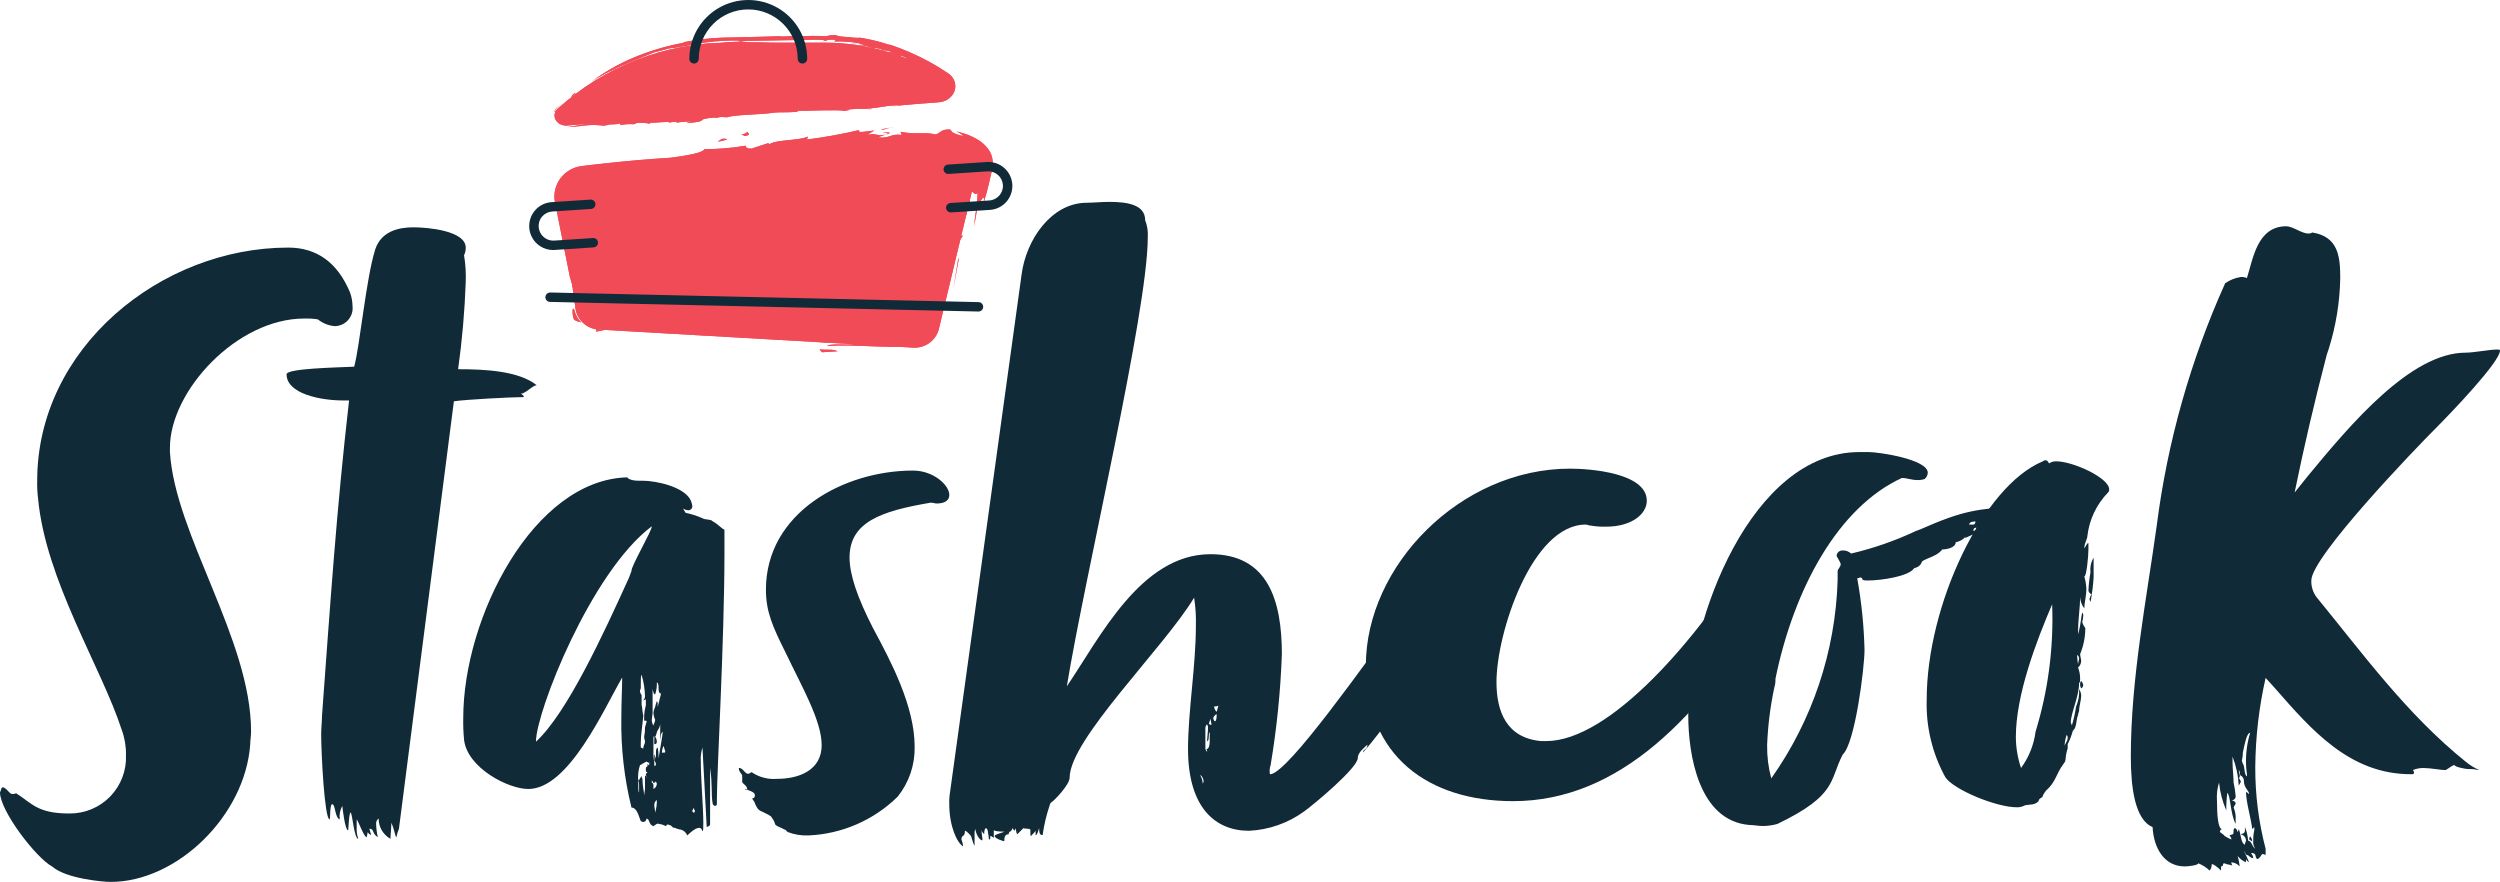
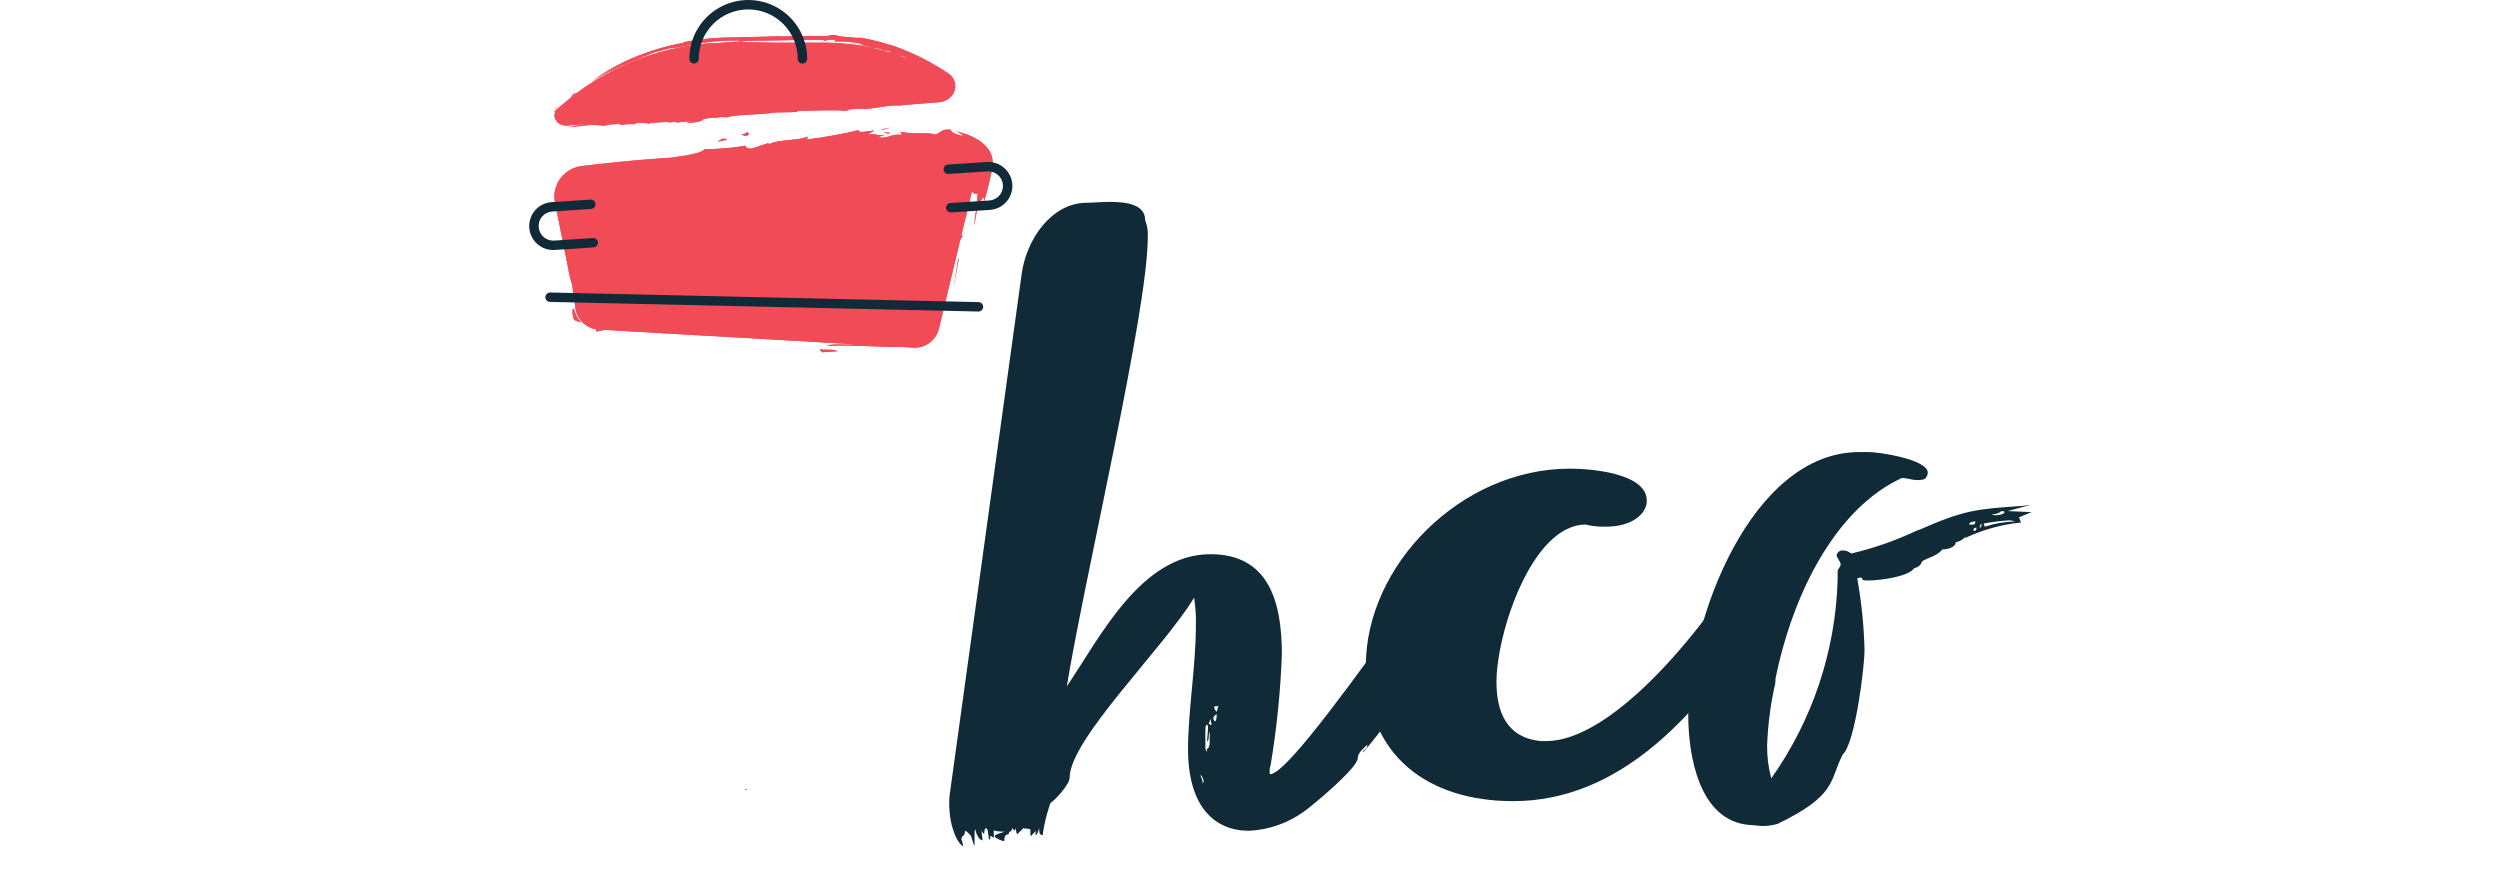
<svg xmlns="http://www.w3.org/2000/svg" width="1400" height="494" viewBox="0 0 1400 494" fill="none">
-   <path d="M140.602 409.676C140.602 358.115 97.985 299.467 95.159 253.115V250.75C95.159 219.058 132.531 178.378 170.427 178.378C172.958 178.299 175.495 178.457 178 178.85C180.705 181.029 184.003 182.348 187.467 182.636C190.352 182.603 193.079 181.352 194.981 179.184C195.921 178.113 196.625 176.856 197.044 175.494C197.463 174.132 197.589 172.697 197.413 171.284C197.362 168.7 196.881 166.143 195.99 163.718C188.89 146.686 177.055 138.648 161.432 138.648C89.967 138.648 20.83 194.932 20.83 269.197C20.75 272.514 20.91 275.833 21.308 279.127C25.563 324.982 56.811 373.726 68.173 408.726C69.84 413.267 70.642 418.079 70.54 422.915C70.894 431.509 67.701 439.874 61.702 446.045C55.703 452.216 47.429 455.655 38.82 455.55C20.83 455.55 17.991 449.877 8.995 444.198C8.421 444.532 7.765 444.697 7.101 444.676C5.212 444.676 4.734 442.311 1.895 440.89C0.479 440.89 0.951 441.833 0 443.726C0 454.135 20.325 480.62 29.353 485.349C36.926 491.972 57.283 493.865 62.017 493.865C98.943 493.865 137.291 456.972 140.13 416.77C140.13 414.405 140.602 412.041 140.602 409.676ZM160.481 209.599C160.481 220.473 179.416 224.259 192.201 224.259H195.479C188.378 286.222 185.061 336.832 180.327 400.688C180.327 403.996 179.855 407.783 179.855 411.091C179.855 421.971 181.75 458.865 184.589 458.865C185.061 458.865 184.589 450.349 186.011 450.349C187.906 450.349 187.428 457.915 190.273 458.865C189.91 456.256 190.407 453.6 191.689 451.299C191.689 451.299 193.112 465.009 195.007 465.009C195.007 465.487 195.479 454.135 196.423 455.078C197.367 456.022 198.318 469.745 200.685 469.745C199.945 467.783 199.623 465.688 199.741 463.594V458.865C200.685 459.808 204.002 469.267 205.418 468.796C205.418 467.852 205.89 466.909 205.89 465.959C206.369 466.909 207.785 467.852 207.785 467.381L206.841 464.066C209.68 464.066 208.257 466.909 211.575 468.796C210.997 466.313 210.678 463.778 210.624 461.23C210.594 460.673 210.709 460.118 210.959 459.62C211.208 459.121 211.583 458.696 212.047 458.387C212.024 460.701 212.629 462.979 213.795 464.978C214.962 466.978 216.648 468.625 218.675 469.745C218.675 467.381 219.147 464.066 219.147 460.758C221.042 465.009 221.514 469.274 221.993 468.796C222.314 467.178 222.786 465.592 223.409 464.066L254.178 224.731C259.863 223.787 286.37 222.366 293.471 222.366C293.311 221.933 293.059 221.54 292.733 221.213C292.407 220.887 292.015 220.634 291.583 220.473C294.421 220.473 298.211 215.743 300.578 215.743C290.632 207.705 271.697 206.756 256.545 206.756C258.798 190.602 260.221 174.344 260.807 158.045C261.011 152.98 260.694 147.907 259.863 142.906C260.536 141.591 260.861 140.125 260.807 138.648C260.807 129.189 239.505 127.296 231.46 127.296C222.937 127.296 213.47 129.661 210.152 139.591C204.946 156.152 201.629 193.045 198.351 205.341C188.87 205.806 160.481 206.284 160.481 209.599ZM259.889 414.405C261.784 430.009 284.508 441.833 295.87 441.833C318.595 441.833 338.487 396.43 348.42 379.399C348.42 385.078 347.941 393.116 347.941 402.103C347.671 418.991 349.582 435.843 353.626 452.242C356.937 452.242 357.887 457.915 358.831 459.808C359.231 460.136 359.736 460.306 360.254 460.28C361.198 460.28 361.67 459.808 362.142 458.387C364.037 458.865 363.093 461.701 365.932 462.644C367.355 461.701 367.827 461.23 368.299 461.23C369.078 461.433 369.868 461.59 370.666 461.701L373.033 462.644C373.065 462.134 373.472 461.734 373.983 461.701C374.455 461.701 374.927 462.173 375.399 462.173C375.872 462.173 376.822 463.594 377.294 463.594C377.294 463.116 379.661 464.538 381.084 464.538C381.941 464.734 382.736 465.139 383.397 465.718C384.058 466.296 384.566 467.03 384.873 467.852C385.346 467.381 389.129 463.594 391.495 463.594C392.446 463.594 392.918 464.066 393.39 465.487C393.862 465.487 393.862 463.594 393.862 460.758C393.862 452.714 392.446 436.16 392.446 426.229C392.276 423.668 392.596 421.098 393.39 418.657L395.757 463.116C395.757 463.116 397.652 462.645 397.652 461.701V430.009C399.075 439.468 398.124 444.676 399.075 449.877C399.095 450.247 399.25 450.595 399.512 450.858C399.773 451.12 400.121 451.277 400.491 451.299C401.002 451.259 401.402 450.86 401.441 450.349V448.456C401.441 431.424 405.697 359.059 405.697 309.398V296.624C404.28 296.153 402.386 293.788 399.075 291.895C397.652 290.48 395.285 291.423 392.918 290.008C390.016 288.779 387.004 287.827 383.923 287.165L382.507 284.8C383.368 285.329 384.339 285.654 385.346 285.75C385.661 285.768 385.977 285.719 386.272 285.606C386.567 285.493 386.834 285.319 387.057 285.095C387.509 284.643 387.745 284.021 387.712 283.385C387.558 282.24 387.238 281.124 386.762 280.071C382.972 272.505 367.355 269.197 359.776 269.197H357.409C354.098 269.197 351.731 268.247 351.259 267.303C298.709 268.718 259.417 345.82 259.417 402.103C259.329 406.21 259.487 410.318 259.889 414.405ZM388.657 452.242C388.657 453.185 388.657 453.657 389.129 453.657C389.129 453.657 389.129 455.078 388.657 455.078C388.184 455.078 387.745 454.64 387.712 454.135C387.68 453.631 388.184 453.185 388.657 452.242ZM363.565 428.594C363.093 428.594 362.621 427.644 362.621 427.644V429.066C361.67 429.537 361.67 430.009 361.67 430.959C361.67 431.909 361.67 432.374 362.621 432.374C362.142 432.852 361.67 433.324 361.67 433.795C361.856 434.63 362.178 435.429 362.621 436.16C361.67 434.739 362.142 434.739 361.198 434.267V441.833C361.198 442.783 360.726 444.198 360.726 445.619C360.726 443.254 359.776 440.418 359.776 436.16C359.522 435.724 359.361 435.24 359.304 434.739C358.831 434.739 358.359 436.632 357.409 437.103C357.887 437.582 357.887 439.468 357.887 439.946V443.726C357.409 443.726 357.409 440.418 357.409 437.103C357.133 434.228 357.455 431.332 358.359 428.588C359.418 427.88 360.524 427.247 361.67 426.694C361.67 426.223 362.621 426.694 363.093 427.166C363.218 427.166 363.342 427.12 363.428 427.028C363.513 426.937 363.565 426.819 363.565 426.694V428.594ZM361.67 391.701V395.009C361.028 397.321 360.707 399.706 360.726 402.103V403.525C360.726 403.525 362.142 403.525 362.142 403.996L361.198 407.311C361.258 409.058 361.099 410.805 360.726 412.512C360.726 413.927 361.198 414.405 361.198 415.349C361.198 416.77 360.254 417.242 360.254 419.135C359.304 419.135 359.776 418.657 358.831 418.657V416.292C358.831 411.562 359.776 406.361 360.254 400.688C359.776 399.267 359.776 396.902 359.304 394.537V389.336C358.831 388.386 358.359 387.914 358.359 386.965C358.438 386.473 358.602 385.995 358.831 385.55C358.831 380.348 358.831 377.984 359.304 377.984C360.516 381.973 361.159 386.113 361.198 390.279C361.08 390.99 360.751 391.65 360.254 392.172C360.726 392.172 361.198 391.701 361.67 391.701ZM366.876 455.078C366.876 453.657 366.404 452.242 366.404 450.82C366.387 450.267 366.509 449.718 366.757 449.223C367.005 448.728 367.373 448.302 367.827 447.984C367.885 450.384 367.564 452.778 366.876 455.078ZM365.932 441.833V439.946C365.998 439.429 365.827 438.905 365.46 438.525C364.988 438.525 364.988 438.053 364.988 437.103C365.46 437.103 365.932 438.525 365.932 438.525C366.404 438.525 366.876 438.053 367.355 437.582C367.355 438.053 367.827 438.525 367.827 438.997C367.788 439.594 367.593 440.171 367.26 440.669C366.928 441.167 366.47 441.568 365.932 441.833ZM372.561 421.022C372.561 421.5 372.089 421.5 370.666 421.5C370.696 420.183 371.021 418.889 371.616 417.713C372.089 419.607 372.561 420.55 372.561 421.022ZM368.771 424.808C368.849 422.746 368.69 420.682 368.299 418.657C367.355 419.135 367.355 420.078 367.355 421.5V424.808C366.876 423.864 366.876 422.915 366.404 422.443V426.229C366.876 426.229 367.355 427.173 367.355 428.594C366.404 428.594 366.404 429.066 366.404 429.537V427.173C365.978 424.674 365.82 422.138 365.932 419.607V412.512H366.404V416.77C366.797 416.823 367.191 416.691 367.473 416.416C367.755 416.141 367.886 415.742 367.827 415.349C367.804 414.329 367.473 413.34 366.876 412.512C367.827 411.562 367.355 410.147 368.771 408.254C369.296 407.392 369.621 406.422 369.722 405.418V414.405C370.194 412.512 369.722 411.091 371.138 409.676C371.138 411.562 369.243 421.5 368.771 424.808ZM365.46 386.021C365.932 387.443 365.932 388.864 366.876 388.864C367.619 386.737 367.942 384.485 367.827 382.235C368.771 382.235 368.771 384.606 368.771 384.606C368.771 386.493 368.771 388.386 370.194 388.386L368.299 395.959V394.065C368.364 393.548 368.187 393.024 367.827 392.644C367.412 393.719 367.094 394.828 366.876 395.959C366.346 396.988 366.025 398.113 365.932 399.267C366.023 400.574 366.342 401.856 366.876 403.053C366.876 404.468 365.932 405.418 365.932 406.361C365.409 405.498 365.086 404.529 364.988 403.525C364.988 402.103 365.46 400.217 365.46 399.267V386.021ZM364.988 294.738C365.46 296.624 353.154 317.442 353.626 319.807L352.203 323.587C338.002 354.807 317.644 399.267 300.132 415.349C300.132 398.795 330.901 320.279 364.988 294.738ZM415.636 438.053C416.58 439.468 418.475 439.946 418.475 442.311C419.898 442.783 422.737 443.726 422.737 445.148C422.737 445.619 422.737 447.041 421.314 447.041C421.314 447.984 422.737 448.927 422.737 449.877C423.681 451.77 424.153 453.657 426.998 454.607C428.887 455.55 432.204 456.972 432.204 457.915C433.127 459.009 433.776 460.307 434.099 461.701C435.515 463.116 436.938 463.116 439.305 464.538C440.249 464.538 440.249 465.487 441.199 465.959C444.819 467.354 448.687 467.996 452.562 467.852C471.414 467.085 489.303 459.327 502.738 446.091C509.058 438.178 512.408 428.306 512.205 418.185C512.205 395.487 498.955 370.411 489.009 351.971C480.02 334.467 475.752 321.694 475.752 312.234C475.752 292.373 493.27 286.222 521.201 281.492C522.623 281.492 523.567 281.964 524.518 281.964C529.252 281.964 531.619 280.071 531.619 277.234C531.619 271.561 522.623 263.517 511.294 263.517C472.473 263.517 428.919 287.165 428.919 330.21C428.919 342.505 432.709 351.021 439.81 365.21C448.805 384.128 460.134 403.525 460.134 417.242C460.134 431.431 447.349 436.16 435.043 436.16C430.014 436.566 424.999 435.23 420.842 432.374C420.322 432.876 419.661 433.208 418.947 433.324C417.052 433.324 416.108 430.009 413.741 430.009C413.741 432.374 415.157 432.852 415.636 434.267V438.053Z" fill="#112A38" />
-   <path d="M418.475 442.285C418.101 441.918 417.577 441.741 417.052 441.807C417.524 442.285 417.524 442.285 418.475 442.285Z" fill="#112A38" />
+   <path d="M418.475 442.285C418.101 441.918 417.577 441.741 417.052 441.807C417.524 442.285 417.524 442.285 418.475 442.285" fill="#112A38" />
  <path d="M322.391 173.622L313.999 113.67C313.582 111.764 313.57 109.791 313.963 107.88C314.357 105.968 315.147 104.161 316.284 102.574C317.42 100.986 318.877 99.655 320.56 98.665C322.243 97.676 324.116 97.05 326.056 96.828L518.65 78.408C528.006 77.347 549.669 82.862 547.892 92.105L525.967 183.382C525.325 186.712 523.492 189.694 520.809 191.771C518.127 193.848 514.779 194.879 511.392 194.669L335.156 184.548C332.13 184.359 329.247 183.19 326.944 181.219C324.641 179.248 323.043 176.581 322.391 173.622Z" fill="#F24B58" />
  <path d="M321.696 173.773C321.086 172.358 320.785 172.666 320.641 173.773C320.535 175.594 320.821 177.417 321.48 179.118C322.712 179.78 324.043 180.258 325.414 180.533C323.591 178.653 322.307 176.318 321.696 173.773ZM333.622 185.734C335.101 185.525 336.567 185.239 338.015 184.876L342.283 183.926L336.153 184.739C334.468 184.359 333.773 183.9 333.655 183.573C333.537 183.245 333.957 183.062 334.593 182.845C336.293 182.428 338.022 182.136 339.766 181.974L336.409 182.079L335.268 182.21C335.029 182.242 334.792 182.29 334.56 182.354C333.747 182.564 333.471 182.865 333.458 183.284C333.399 184.11 334.645 185.217 333.622 185.734ZM350.38 184.915C355.757 185.394 354.314 183.756 352.111 183.134C351.718 183.776 348.151 184.3 350.38 184.915ZM494.083 74.281C495.618 74.465 497.421 74.517 497.211 74.936C498.85 74.36 499.165 73.96 494.083 74.281Z" fill="#F24B58" />
  <path d="M497.211 74.969L496.155 75.336L497.158 75.126C497.25 75.061 497.185 75.021 497.211 74.969ZM522.591 139.958C522.022 145.018 521.133 150.038 519.929 154.985L517.306 157.691C516.467 163.888 518.25 160.724 518.172 165.336C516.749 168.843 515.697 172.49 515.031 176.216L514.454 179.085L514.087 181.123C514.041 181.542 514.087 181.594 513.982 181.699C513.658 181.599 513.363 181.421 513.123 181.182C512.9 180.985 512.697 180.939 512.468 180.769C512.901 181.061 513.242 181.47 513.451 181.948C513.608 182.236 513.608 182.583 513.464 182.878C513.32 183.173 513.038 183.376 512.71 183.422L512.605 182.911C512.513 183.022 512.402 183.114 512.277 183.186C512.2 183.232 512.119 183.271 512.035 183.304L510.992 183.356L506.731 183.514L497.906 183.632C491.907 183.632 485.698 183.494 479.417 183.324L441.927 182.669C443.553 182.859 443.114 183.239 443.724 183.658C418.331 182.904 389.063 181.326 368.751 184.726C382.481 185.014 405.513 189.37 419.682 186.776C424.769 188.44 432.853 186.913 434.879 188.977C454.752 190.942 463.072 188.001 482.223 189.042C484.95 189.547 483.534 190.411 484.295 191.361L469.058 191.407L478.269 192.717C474.211 193.372 464.501 192.167 463.275 193.824C476.663 192.514 497.781 195.357 509.498 193.582C504.082 192.835 497.257 192.96 490.825 192.436C488.032 191.663 483.672 190.962 484.013 190.045C492.738 189.357 501.5 189.261 510.238 189.756L511.779 189.815C512.127 189.835 512.481 189.835 512.828 189.815C514.939 189.671 516.932 188.78 518.454 187.306C519.484 186.305 520.244 185.058 520.663 183.684C520.787 183.308 520.879 182.922 520.938 182.531L521.279 180.913L521.935 177.467C522.427 173.452 523.656 169.561 525.561 165.991C525.148 169.096 526.433 166.967 526.262 169.548C527.069 162.846 523.187 168.185 525.81 158.804L528.636 160.711C526.249 156.217 531.986 149.28 531.678 142.12C533.507 139.984 533.153 144.609 531.999 149.797C533.966 144.046 532.274 143.109 533.441 138.432L535.028 143.482C533.717 137.921 537.651 134.652 539.198 132.025C538.628 131.541 535.985 133.709 537.638 127.486C538.621 124.865 538.949 126.411 539.486 125.861C538.916 125.37 538.267 122.841 539.185 118.688C540.254 118.144 539.841 121.747 540.699 122.226C541.086 119.52 541.899 116.887 543.106 114.437C543.696 108.757 541.742 114.496 541.591 110.899C544.253 102.587 544.869 110.782 547.492 108.109C547.23 114.771 545.656 123.051 545.525 126.621L547.728 114.247C548.593 115.229 551.498 106.419 550.954 113.094C551.924 110.113 552.796 106.943 553.576 103.681L554.92 97.87C555.617 95.365 555.946 92.772 555.897 90.173C555.71 87.639 554.774 85.218 553.209 83.216C551.682 81.236 549.796 79.56 547.649 78.277C545.563 77.005 543.348 75.958 541.04 75.152C539.834 74.713 539.073 74.497 538.175 74.261C537.277 74.026 536.457 73.829 535.625 73.639C537.382 74.504 539.664 75.604 539.047 76.083C537.103 75.746 535.225 75.097 533.487 74.163C532.747 73.626 532.707 73.069 532.084 72.545C526.839 72.263 527.128 74.268 523.981 75.303C522.82 75.041 521.647 74.844 520.466 74.72C519.404 74.615 518.257 74.628 517.523 74.622H513.34C510.297 74.648 507.262 74.373 504.279 73.803L504.934 75.585C499.073 74.654 498.535 77.498 492.274 77.013C491.894 76.653 494.201 75.958 496.044 75.356C490.668 76.476 490.864 74.294 485.632 75.506L489.632 73.069C485.409 73.541 479.273 74.766 481.266 72.814C471.592 75.093 461.805 76.862 451.946 78.113L452.391 76.469C447.802 78.847 434.846 78.054 430.945 80.747L430.178 80.17L420.901 83.21C416.58 83.432 417.787 80.904 417.511 81.605C409.93 82.888 402.253 83.53 394.564 83.524C393.253 85.797 383.418 87.304 375.55 88.326C363.513 89.053 351.233 90.147 338.959 91.47L329.78 92.512L327.485 92.787L326.338 92.924C325.945 92.977 325.617 92.996 325.079 93.108C323.133 93.41 321.254 94.048 319.526 94.994C316.11 96.835 313.409 99.776 311.862 103.333C311.118 105.073 310.656 106.919 310.491 108.803C310.374 110.66 310.539 112.525 310.983 114.332L310.944 114.103L319.034 154.632C320.741 160.941 322.788 167.153 325.165 173.242C324.555 165.119 323.388 164.504 322.28 156.584C322.516 151.907 323.263 147.269 324.509 142.749L323.086 145.598C320.516 137.738 323.263 139.925 320.562 133.807L323.48 133.67C321.69 131.639 322.116 125.855 322.535 123.437L320.254 121.636C320.236 118.594 320.633 115.564 321.434 112.629L321.329 112.052C321.57 111.76 321.872 111.523 322.214 111.358C321.617 111.502 321.021 111.666 320.431 111.849C320.673 111.243 320.817 110.601 320.857 109.95C321.029 109.003 321.413 108.108 321.978 107.329C322.352 106.7 322.994 106.268 323.722 106.17C324.22 106.17 324.45 106.655 324.614 107.539C324.614 106.976 324.515 105.77 325.82 105.489C326.076 106.058 326.312 106.628 326.528 107.205C326.64 107.107 326.764 107.021 326.902 106.949C326.823 106.871 327.597 106.746 328.154 106.655C329.253 106.464 330.357 106.309 331.465 106.189C332.94 105.888 334.468 105.967 335.897 106.432C334.315 106.739 332.897 107.607 331.904 108.875C351.672 107.31 335.445 102.508 352.885 100.667L352.806 101.873L357.107 100.189L361.913 101.244C367.814 96.599 386.486 99.278 396.813 96.108C400.93 95.381 406.647 97.254 414.515 96.239L413.807 94.457C420.363 95.708 444.176 94.614 450.523 98.276C456.358 96.311 449.867 97.949 449.867 96.495C461.341 93.475 462.455 96.265 468.691 96.757C475.778 95.158 463.118 96.593 466.835 94.844C477.981 95.178 475.542 91.739 489.271 91.647C490.727 92.544 485.836 92.702 484.505 93.514C490.727 91.994 497.068 91.012 503.459 90.579L514.867 89.57L520.152 89.079C521.378 89.014 522.604 89.027 523.823 89.125C525.364 89.453 527.056 89.878 528.767 90.435C529.626 90.711 530.476 91.013 531.317 91.339L532.563 91.85L533.166 92.119C533.26 92.156 533.349 92.207 533.428 92.269C533.812 92.531 534.145 92.859 534.412 93.239C534.681 93.579 534.746 94.044 534.582 94.451C534.477 94.654 534.359 94.837 534.254 95.001C534.13 95.263 534.156 94.857 533.664 96.619L531.409 104.192L526.82 118.662L527.39 119.153C524.606 127.351 522.297 135.701 520.473 144.164L522.591 139.958Z" fill="#F24B58" />
  <path d="M458.915 195.619L460.338 197.263L469.156 196.7C465.681 195.233 463.78 196.215 458.915 195.619ZM461.078 190.962L456.456 191.433L463.872 191.735L461.078 190.962ZM537.015 144.386L536.51 145.434L533.887 161.955L537.015 144.386ZM494.529 72.643C496.663 71.955 498.838 71.397 501.04 70.973L493.375 72.499L494.529 72.643ZM418.842 73.482C416.22 76.567 412.987 74.012 417.164 76.194C421.747 75.277 417.61 74.55 418.842 73.482ZM401.835 79.246C403.745 79.143 405.621 78.699 407.375 77.936C403.717 77.045 403.749 78.506 401.835 79.246ZM317.684 70.285L525.659 53.908C531.461 53.463 533.743 47.266 529.272 44.082C509.235 30.909 485.77 23.887 461.78 23.887H407.946C372.479 23.888 338.297 37.154 312.13 61.075C308.282 64.887 311.816 70.737 317.684 70.285Z" fill="#F24B58" />
  <path d="M317.664 70.069C318.792 69.892 318.608 69.794 317.821 69.741C316.766 69.695 315.736 69.447 314.773 69.021C314.019 69.008 313.278 68.85 312.589 68.549C314.019 69.695 315.841 70.239 317.664 70.069ZM311.475 62.614C311.899 61.677 312.51 60.837 313.271 60.145L315.415 57.786L312.203 61.062C311.258 61.9 310.944 62.457 310.773 62.529C310.603 62.601 310.675 62.3 310.917 61.776C311.24 61.137 311.67 60.559 312.189 60.066L313.553 58.684L311.704 60.413C311.311 60.806 310.983 61.271 310.747 61.776C310.4 62.477 310.504 62.706 310.629 62.693C310.885 62.621 311.658 61.979 311.475 62.614ZM320.28 54.033C323.493 51.557 322.319 51.878 320.883 52.814C320.791 53.175 318.851 54.976 320.28 54.033ZM507.511 53.371C508.652 53.371 509.989 53.371 509.812 53.489C511.078 53.253 511.333 53.122 507.511 53.371Z" fill="#F24B58" />
  <path d="M509.819 53.489L509.012 53.64L509.766 53.542L509.819 53.489Z" fill="#F24B58" />
  <path d="M481.895 21.404L470.133 20.356L467.681 19.629C462.836 19.629 465.524 20.061 462.023 20.284C457.748 19.904 448.766 20.284 446.74 20.225C445.337 19.95 448.49 19.852 449.172 19.681C443.691 19.884 444.078 20.448 437.272 20.454L437.154 20.291L410.352 20.985C400.788 20.962 391.247 21.915 381.877 23.828C382.356 23.71 382.854 23.723 383.326 23.867C373.459 25.629 363.814 28.485 354.583 32.383C346.296 35.835 338.48 40.323 331.321 45.733C333.452 44.253 336.133 42.812 338.979 41.207L348.204 36.739L366.063 29.409L372.488 27.739C374.045 27.185 375.682 26.889 377.334 26.861L395.115 23.782C400.95 23.003 406.831 22.636 412.719 22.682C414.79 22.787 413.781 23.081 414.377 23.337L402.93 23.736L409.912 23.854C406.177 23.854 402.449 24.17 398.767 24.797C404.674 24.195 410.607 23.946 416.541 24.057L433.411 23.573C429.313 23.435 424.192 23.573 419.34 23.573C417.574 23.579 415.813 23.375 414.095 22.963L453.735 22.308C456.745 22.154 459.763 22.248 462.757 22.59C460.39 22.649 462.173 22.904 460.246 23.035C465.314 22.858 460.751 21.941 468.114 22.315L467.124 23.238C471.89 23.062 476.656 23.402 481.344 24.26C483.141 24.961 479.686 24.562 475.693 24.129C480.197 24.857 480.682 24.404 484.288 25.02L480.741 25.276C483.815 25.303 486.842 26.038 489.586 27.424C489.887 27.293 488.045 26.193 492.759 27.378C494.726 28.034 493.657 27.955 494.07 28.204C495.841 28.145 497.604 28.453 499.25 29.108C499.722 29.553 497.093 28.859 496.811 29.075C498.791 29.593 500.718 30.28 502.574 31.132C506.665 32.357 502.449 30.66 505.013 31.263C511.045 33.883 505.269 32.396 507.288 33.831C502.935 32.364 498.509 31.125 494.031 30.123L498.535 31.348L502.994 32.743C502.371 32.816 508.671 35.495 503.984 34.054L517.437 40.12L524.046 43.631L527.141 45.458L527.895 45.904C527.993 45.956 528.183 46.127 528.334 46.225C528.609 46.447 528.852 46.716 529.049 47.011C528.983 46.814 528.878 46.638 528.754 46.474C528.629 46.31 528.518 46.133 528.373 45.989C528.262 45.864 528.105 45.681 528.131 45.655C528.039 45.557 528.019 45.491 528.131 45.484C529.586 46.434 529.665 47.273 529.685 47.6C529.704 47.928 529.521 48.052 529.403 48.321C529.462 48.976 529.442 49.638 529.337 50.286C529.311 50.889 529.081 51.465 528.681 51.924C527.567 52.533 526.308 52.841 525.036 52.815L521.902 52.946H515.169L515.588 53.476C511.255 53.365 510.697 54.262 506.042 54.295C506.982 53.964 507.96 53.755 508.953 53.673C504.869 54.177 505.137 53.489 501.151 54.027L504.279 53.149C501.092 53.417 496.411 53.981 498.037 53.319C492.523 54.4 482.741 54.911 475.817 55.828L476.243 55.304C472.696 56.175 463.026 56.313 459.964 57.269L459.42 57.112L452.319 58.33C449.074 58.527 450.116 57.675 449.874 57.931L432.611 59.202C427.851 60.348 422.992 61.036 418.101 61.259C389.411 63.106 358.681 66.145 332.075 68.995C328.089 69.335 322.647 70.489 317.69 71.196C323.807 70.882 324.358 70.541 330.357 70.03C334.881 69.847 336.599 70.39 340.513 70.502L338.494 70.109C344.552 69.185 342.716 70.069 347.489 69.132L347.358 70.037C349.895 69.545 352.491 69.394 355.068 69.585L356.596 68.844C359.133 68.679 361.681 68.828 364.182 69.29L363.768 68.752C365.237 68.995 378.514 67.534 374.036 68.851C375.523 68.462 377.045 68.223 378.579 68.137L378.992 68.674C381.788 68.219 384.619 68.017 387.45 68.071C386.363 68.17 385.303 68.468 384.323 68.949C399.193 67.875 387.319 66.859 400.484 65.772L400.36 66.152L403.671 65.497L407.205 65.68C411.853 64.062 425.694 64.337 433.588 63.06C436.708 62.713 440.878 63.126 446.812 62.582L446.379 62.045C451.218 62.241 469.084 61.2 473.66 62.149C478.132 61.357 473.175 62.071 473.241 61.612C477.891 60.878 482.615 60.719 487.304 61.141C492.693 60.44 483.147 61.252 486.026 60.603C494.352 60.374 492.7 59.379 502.974 58.946C504.016 59.182 500.351 59.372 499.309 59.667C502.889 59.097 508.049 58.632 513.648 58.199L522.237 57.544L524.387 57.381C525.148 57.309 525.698 57.315 526.78 57.138C528.83 56.829 530.733 55.893 532.229 54.459C533.146 53.581 533.874 52.52 534.366 51.347C534.915 50.008 535.099 48.546 534.898 47.112C534.698 45.679 534.12 44.324 533.225 43.185C532.797 42.625 532.304 42.117 531.756 41.672L531.356 41.338L531.311 41.299L531.173 41.207L531.101 41.161L530.957 41.063L530.373 40.676C527.104 38.48 523.737 36.432 520.283 34.538C513.254 30.732 505.911 27.536 498.332 24.988L498.011 25.099C491.644 22.957 485.076 21.469 478.407 20.657C479.585 20.829 480.75 21.078 481.895 21.404Z" fill="#F24B58" />
  <path d="M395.632 25.662L396.8 26.062L403.29 25.367C400.733 25.236 398.17 25.335 395.632 25.662ZM396.918 24.11L393.502 24.634C395.344 24.378 397.206 24.319 399.061 24.149L396.918 24.11ZM480.328 25.832L479.502 25.623L467.045 24.863C471.487 24.948 475.921 25.272 480.328 25.832ZM507.937 52.847C509.353 52.481 511.418 52.428 512.9 52.14L507.085 52.841L507.937 52.847ZM451.283 55.343C449.133 56.378 446.871 55.677 449.88 56.234C453.362 55.795 450.306 55.71 451.283 55.343ZM438.249 57.636C439.664 57.554 441.071 57.366 442.458 57.073C441.029 56.935 439.593 57.132 438.249 57.636Z" fill="#F24B58" />
  <path d="M322.391 173.622L313.999 113.67C313.582 111.764 313.57 109.791 313.963 107.88C314.357 105.968 315.147 104.161 316.284 102.574C317.42 100.986 318.877 99.655 320.56 98.665C322.243 97.676 324.116 97.05 326.056 96.828L518.65 78.408C528.006 77.347 549.669 82.862 547.892 92.105L525.967 183.382C525.325 186.712 523.492 189.694 520.809 191.771C518.127 193.848 514.78 194.879 511.392 194.669L335.156 184.548C332.13 184.359 329.247 183.19 326.944 181.219C324.641 179.248 323.043 176.581 322.391 173.622Z" fill="#F24B58" />
  <path d="M321.696 173.773C321.086 172.358 320.785 172.666 320.641 173.773C320.535 175.594 320.821 177.417 321.48 179.118C322.712 179.78 324.043 180.258 325.414 180.533C323.591 178.653 322.307 176.318 321.696 173.773ZM333.622 185.734C335.101 185.525 336.567 185.239 338.015 184.876L342.283 183.926L336.153 184.739C334.468 184.359 333.773 183.9 333.655 183.573C333.537 183.245 333.957 183.062 334.593 182.845C336.293 182.428 338.022 182.136 339.766 181.974L336.409 182.079L335.268 182.21C335.029 182.242 334.792 182.29 334.56 182.354C333.747 182.564 333.471 182.865 333.458 183.284C333.399 184.11 334.645 185.217 333.622 185.734ZM350.38 184.915C355.757 185.394 354.314 183.756 352.111 183.134C351.718 183.776 348.151 184.3 350.38 184.915ZM494.083 74.281C495.618 74.465 497.421 74.517 497.211 74.936C498.85 74.36 499.165 73.96 494.083 74.281Z" fill="#F24B58" />
  <path d="M497.211 74.969L496.155 75.336L497.158 75.126C497.25 75.061 497.185 75.021 497.211 74.969ZM522.591 139.958C522.022 145.018 521.133 150.038 519.929 154.985L517.306 157.691C516.467 163.888 518.25 160.724 518.172 165.336C516.749 168.843 515.697 172.49 515.031 176.216L514.454 179.085L514.087 181.123C514.041 181.542 514.087 181.594 513.982 181.699C513.658 181.599 513.363 181.421 513.123 181.182C512.9 180.985 512.697 180.939 512.468 180.769C512.901 181.061 513.242 181.47 513.451 181.948C513.608 182.236 513.608 182.583 513.464 182.878C513.32 183.173 513.038 183.376 512.71 183.422L512.605 182.911C512.513 183.022 512.402 183.114 512.277 183.186C512.2 183.232 512.119 183.271 512.035 183.304L510.992 183.356L506.731 183.514L497.906 183.632C491.907 183.632 485.698 183.494 479.417 183.324L441.927 182.669C443.553 182.859 443.114 183.239 443.724 183.658C418.331 182.904 389.063 181.326 368.751 184.726C382.481 185.014 405.513 189.37 419.682 186.776C424.769 188.44 432.853 186.913 434.879 188.977C454.752 190.942 463.072 188.001 482.223 189.042C484.95 189.547 483.534 190.411 484.295 191.361L469.058 191.407L478.269 192.717C474.211 193.372 464.501 192.167 463.275 193.824C476.663 192.514 497.781 195.357 509.498 193.582C504.082 192.835 497.257 192.96 490.825 192.436C488.032 191.663 483.672 190.962 484.013 190.045C492.738 189.357 501.5 189.261 510.238 189.756L511.779 189.815C512.127 189.835 512.481 189.835 512.828 189.815C514.939 189.671 516.932 188.78 518.454 187.306C519.484 186.305 520.244 185.058 520.663 183.684C520.787 183.308 520.879 182.922 520.938 182.531L521.279 180.913L521.935 177.467C522.427 173.452 523.656 169.561 525.561 165.991C525.148 169.096 526.433 166.967 526.262 169.548C527.069 162.846 523.187 168.185 525.81 158.804L528.636 160.711C526.249 156.217 531.986 149.28 531.678 142.12C533.507 139.984 533.153 144.609 531.999 149.797C533.966 144.046 532.274 143.109 533.441 138.432L535.028 143.482C533.717 137.921 537.651 134.652 539.198 132.025C538.628 131.541 535.985 133.709 537.638 127.486C538.621 124.865 538.949 126.411 539.486 125.861C538.916 125.37 538.267 122.841 539.185 118.688C540.254 118.144 539.841 121.747 540.699 122.226C541.086 119.52 541.899 116.887 543.106 114.437C543.696 108.757 541.742 114.496 541.591 110.899C544.253 102.587 544.869 110.782 547.492 108.109C547.23 114.771 545.656 123.051 545.525 126.621L547.728 114.247C548.593 115.229 551.498 106.419 550.954 113.094C551.924 110.113 552.796 106.943 553.576 103.681L554.92 97.87C555.617 95.365 555.946 92.772 555.897 90.173C555.71 87.639 554.774 85.218 553.209 83.216C551.682 81.236 549.796 79.56 547.649 78.277C545.563 77.005 543.348 75.958 541.04 75.152C539.834 74.713 539.073 74.497 538.175 74.261C537.277 74.026 536.457 73.829 535.625 73.639C537.382 74.504 539.664 75.604 539.047 76.083C537.103 75.746 535.225 75.097 533.487 74.163C532.747 73.626 532.707 73.069 532.084 72.545C526.839 72.263 527.128 74.268 523.981 75.303C522.82 75.041 521.647 74.844 520.466 74.72C519.404 74.615 518.257 74.628 517.523 74.622H513.34C510.297 74.648 507.262 74.373 504.279 73.803L504.934 75.585C499.073 74.654 498.535 77.498 492.274 77.013C491.894 76.653 494.201 75.958 496.044 75.356C490.668 76.476 490.864 74.294 485.632 75.506L489.632 73.069C485.409 73.541 479.273 74.766 481.266 72.814C471.592 75.093 461.805 76.862 451.946 78.113L452.391 76.469C447.802 78.847 434.846 78.054 430.945 80.747L430.178 80.17L420.901 83.21C416.58 83.432 417.787 80.904 417.511 81.605C409.93 82.888 402.253 83.53 394.564 83.524C393.253 85.797 383.418 87.304 375.55 88.326C363.513 89.053 351.233 90.147 338.959 91.47L329.78 92.512L327.485 92.787L326.338 92.924C325.945 92.977 325.617 92.996 325.079 93.108C323.133 93.41 321.254 94.048 319.526 94.994C316.11 96.835 313.409 99.776 311.862 103.333C311.118 105.073 310.656 106.919 310.491 108.803C310.374 110.66 310.539 112.525 310.983 114.332L310.944 114.103L319.034 154.632C320.741 160.941 322.788 167.153 325.165 173.242C324.555 165.119 323.388 164.504 322.28 156.584C322.516 151.907 323.263 147.269 324.509 142.749L323.086 145.598C320.516 137.738 323.263 139.925 320.562 133.807L323.48 133.67C321.69 131.639 322.116 125.855 322.535 123.437L320.254 121.636C320.236 118.594 320.633 115.564 321.434 112.629L321.329 112.052C321.57 111.76 321.872 111.523 322.214 111.358C321.617 111.502 321.021 111.666 320.431 111.849C320.673 111.243 320.817 110.601 320.857 109.95C321.029 109.003 321.413 108.108 321.978 107.329C322.352 106.7 322.994 106.268 323.722 106.17C324.22 106.17 324.45 106.655 324.614 107.539C324.614 106.976 324.515 105.77 325.82 105.489C326.076 106.058 326.312 106.628 326.528 107.205C326.64 107.107 326.764 107.021 326.902 106.949C326.823 106.871 327.597 106.746 328.154 106.655C329.253 106.464 330.357 106.309 331.465 106.189C332.94 105.888 334.468 105.967 335.897 106.432C334.315 106.739 332.897 107.607 331.904 108.875C351.672 107.31 335.445 102.508 352.885 100.667L352.806 101.873L357.107 100.189L361.913 101.244C367.814 96.599 386.486 99.278 396.813 96.108C400.93 95.381 406.647 97.254 414.515 96.239L413.807 94.457C420.363 95.708 444.176 94.614 450.523 98.276C456.358 96.311 449.867 97.949 449.867 96.495C461.341 93.475 462.455 96.265 468.691 96.757C475.778 95.158 463.118 96.593 466.835 94.844C477.981 95.178 475.542 91.739 489.271 91.647C490.727 92.544 485.836 92.702 484.505 93.514C490.727 91.994 497.068 91.012 503.459 90.579L514.867 89.57L520.152 89.079C521.378 89.014 522.604 89.027 523.823 89.125C525.364 89.453 527.056 89.878 528.767 90.435C529.626 90.711 530.476 91.013 531.317 91.339L532.563 91.85L533.166 92.119C533.26 92.156 533.349 92.207 533.428 92.269C533.812 92.531 534.145 92.859 534.412 93.239C534.681 93.579 534.746 94.044 534.582 94.451C534.477 94.654 534.359 94.837 534.254 95.001C534.13 95.263 534.156 94.857 533.664 96.619L531.409 104.192L526.82 118.662L527.39 119.153C524.606 127.351 522.297 135.701 520.473 144.164L522.591 139.958Z" fill="#F24B58" />
  <path d="M458.915 195.619L460.338 197.263L469.156 196.7C465.681 195.233 463.78 196.215 458.915 195.619ZM461.078 190.962L456.456 191.433L463.872 191.735L461.078 190.962ZM537.015 144.386L536.51 145.434L533.887 161.955L537.015 144.386ZM494.529 72.643C496.663 71.955 498.838 71.397 501.04 70.973L493.375 72.499L494.529 72.643ZM418.842 73.482C416.22 76.567 412.987 74.012 417.164 76.194C421.747 75.277 417.61 74.55 418.842 73.482ZM401.835 79.246C403.745 79.143 405.621 78.699 407.375 77.936C403.717 77.045 403.749 78.506 401.835 79.246ZM317.684 70.285L525.659 53.908C531.461 53.463 533.743 47.266 529.272 44.082C509.235 30.909 485.77 23.887 461.78 23.887H407.946C372.479 23.888 338.297 37.154 312.13 61.075C308.282 64.887 311.816 70.737 317.684 70.285Z" fill="#F24B58" />
  <path d="M317.664 70.069C318.792 69.892 318.608 69.794 317.821 69.741C316.766 69.695 315.736 69.447 314.773 69.021C314.019 69.008 313.278 68.85 312.589 68.549C314.019 69.695 315.841 70.239 317.664 70.069ZM311.475 62.614C311.899 61.677 312.51 60.837 313.271 60.145L315.415 57.786L312.203 61.062C311.258 61.9 310.944 62.457 310.773 62.529C310.603 62.601 310.675 62.3 310.917 61.776C311.24 61.137 311.67 60.559 312.189 60.066L313.553 58.684L311.704 60.413C311.311 60.806 310.983 61.271 310.747 61.776C310.4 62.477 310.504 62.706 310.629 62.693C310.885 62.621 311.658 61.979 311.475 62.614ZM320.28 54.033C323.493 51.557 322.319 51.878 320.883 52.814C320.791 53.175 318.851 54.976 320.28 54.033ZM507.511 53.371C508.652 53.371 509.989 53.371 509.812 53.489C511.078 53.253 511.333 53.122 507.511 53.371Z" fill="#F24B58" />
-   <path d="M509.819 53.489L509.012 53.64L509.766 53.542L509.819 53.489Z" fill="#F24B58" />
  <path d="M481.895 21.404L470.133 20.356L467.681 19.629C462.836 19.629 465.524 20.061 462.023 20.284C457.748 19.904 448.766 20.284 446.74 20.225C445.337 19.95 448.49 19.852 449.172 19.681C443.691 19.884 444.078 20.448 437.272 20.454L437.154 20.291L410.352 20.985C400.788 20.962 391.247 21.915 381.877 23.828C382.356 23.71 382.854 23.723 383.326 23.867C373.459 25.629 363.814 28.485 354.583 32.383C346.296 35.835 338.48 40.323 331.321 45.733C333.452 44.253 336.133 42.812 338.979 41.207L348.204 36.739L366.063 29.409L372.488 27.739C374.045 27.185 375.682 26.889 377.334 26.861L395.115 23.782C400.95 23.003 406.831 22.636 412.719 22.682C414.79 22.787 413.781 23.081 414.377 23.337L402.93 23.736L409.912 23.854C406.177 23.854 402.449 24.17 398.767 24.797C404.674 24.195 410.607 23.946 416.541 24.057L433.411 23.573C429.313 23.435 424.192 23.573 419.34 23.573C417.574 23.579 415.813 23.375 414.095 22.963L453.735 22.308C456.745 22.154 459.763 22.248 462.757 22.59C460.39 22.649 462.173 22.904 460.246 23.035C465.314 22.858 460.751 21.941 468.114 22.315L467.124 23.238C471.89 23.062 476.656 23.402 481.344 24.26C483.141 24.961 479.686 24.562 475.693 24.129C480.197 24.857 480.682 24.404 484.288 25.02L480.741 25.276C483.815 25.303 486.842 26.038 489.586 27.424C489.887 27.293 488.045 26.193 492.759 27.378C494.726 28.034 493.657 27.955 494.07 28.204C495.841 28.145 497.604 28.453 499.25 29.108C499.722 29.553 497.093 28.859 496.811 29.075C498.791 29.593 500.718 30.28 502.574 31.132C506.665 32.357 502.449 30.66 505.013 31.263C511.045 33.883 505.269 32.396 507.288 33.831C502.935 32.364 498.509 31.125 494.031 30.123L498.535 31.348L502.994 32.743C502.371 32.816 508.671 35.495 503.984 34.054L517.437 40.12L524.046 43.631L527.141 45.458L527.895 45.904C527.993 45.956 528.183 46.127 528.334 46.225C528.609 46.447 528.852 46.716 529.049 47.011C528.983 46.814 528.878 46.638 528.754 46.474C528.629 46.31 528.518 46.133 528.373 45.989C528.262 45.864 528.105 45.681 528.131 45.655C528.039 45.557 528.019 45.491 528.131 45.484C529.586 46.434 529.665 47.273 529.685 47.6C529.704 47.928 529.521 48.052 529.403 48.321C529.462 48.976 529.442 49.638 529.337 50.286C529.311 50.889 529.081 51.465 528.681 51.924C527.567 52.533 526.308 52.841 525.036 52.815L521.902 52.946H515.169L515.588 53.476C511.255 53.365 510.697 54.262 506.042 54.295C506.982 53.964 507.96 53.755 508.953 53.673C504.869 54.177 505.137 53.489 501.151 54.027L504.279 53.149C501.092 53.417 496.411 53.981 498.037 53.319C492.523 54.4 482.741 54.911 475.817 55.828L476.243 55.304C472.696 56.175 463.026 56.313 459.964 57.269L459.42 57.112L452.319 58.33C449.074 58.527 450.116 57.675 449.874 57.931L432.611 59.202C427.851 60.348 422.992 61.036 418.101 61.259C389.411 63.106 358.681 66.145 332.075 68.995C328.089 69.335 322.647 70.489 317.69 71.196C323.807 70.882 324.358 70.541 330.357 70.03C334.881 69.847 336.599 70.39 340.513 70.502L338.494 70.109C344.552 69.185 342.716 70.069 347.489 69.132L347.358 70.037C349.895 69.545 352.491 69.394 355.068 69.585L356.596 68.844C359.133 68.679 361.681 68.828 364.182 69.29L363.768 68.752C365.237 68.995 378.514 67.534 374.036 68.851C375.523 68.462 377.045 68.223 378.579 68.137L378.992 68.674C381.788 68.219 384.619 68.017 387.45 68.071C386.363 68.17 385.303 68.468 384.323 68.949C399.193 67.875 387.319 66.859 400.484 65.772L400.36 66.152L403.671 65.497L407.205 65.68C411.853 64.062 425.694 64.337 433.588 63.06C436.708 62.713 440.878 63.126 446.812 62.582L446.379 62.045C451.218 62.241 469.084 61.2 473.66 62.149C478.132 61.357 473.175 62.071 473.241 61.612C477.891 60.878 482.615 60.719 487.304 61.141C492.693 60.44 483.147 61.252 486.026 60.603C494.352 60.374 492.7 59.379 502.974 58.946C504.016 59.182 500.351 59.372 499.309 59.667C502.889 59.097 508.049 58.632 513.648 58.199L522.237 57.544L524.387 57.381C525.148 57.309 525.698 57.315 526.78 57.138C528.83 56.829 530.733 55.893 532.229 54.459C533.146 53.581 533.874 52.52 534.366 51.347C534.915 50.008 535.099 48.546 534.898 47.112C534.698 45.679 534.12 44.324 533.225 43.185C532.797 42.625 532.304 42.117 531.756 41.672L531.356 41.338L531.311 41.299L531.173 41.207L531.101 41.161L530.957 41.063L530.373 40.676C527.104 38.48 523.737 36.432 520.283 34.538C513.254 30.732 505.911 27.536 498.332 24.988L498.011 25.099C491.644 22.957 485.076 21.469 478.407 20.657C479.585 20.829 480.75 21.078 481.895 21.404Z" fill="#F24B58" />
  <path d="M395.632 25.662L396.8 26.062L403.29 25.367C400.733 25.236 398.17 25.335 395.632 25.662ZM396.918 24.11L393.502 24.634C395.344 24.378 397.206 24.319 399.061 24.149L396.918 24.11ZM480.328 25.832L479.502 25.623L467.045 24.863C471.487 24.948 475.921 25.272 480.328 25.832ZM507.937 52.847C509.353 52.481 511.418 52.428 512.9 52.14L507.085 52.841L507.937 52.847ZM451.283 55.343C449.133 56.378 446.871 55.677 449.88 56.234C453.362 55.795 450.306 55.71 451.283 55.343ZM438.249 57.636C439.664 57.554 441.071 57.366 442.458 57.073C441.029 56.935 439.593 57.132 438.249 57.636Z" fill="#F24B58" />
  <path d="M449.336 35.586C448.64 35.586 447.973 35.31 447.481 34.819C446.99 34.328 446.713 33.661 446.713 32.966C446.708 25.624 443.787 18.584 438.59 13.392C433.394 8.201 426.348 5.282 418.999 5.276C411.651 5.282 404.605 8.201 399.409 13.392C394.212 18.584 391.291 25.624 391.286 32.966C391.286 33.661 391.009 34.328 390.517 34.819C390.026 35.31 389.359 35.586 388.663 35.586C387.967 35.586 387.3 35.31 386.809 34.819C386.317 34.328 386.04 33.661 386.04 32.966C386.039 27.179 387.563 21.494 390.459 16.483C393.354 11.472 397.52 7.31 402.536 4.418C407.551 1.524 413.241 0 419.032 0C424.824 0 430.513 1.524 435.528 4.418C440.545 7.31 444.71 11.472 447.606 16.483C450.502 21.494 452.026 27.179 452.024 32.966C452.024 33.316 451.954 33.662 451.818 33.984C451.682 34.306 451.483 34.598 451.233 34.842C450.982 35.087 450.685 35.278 450.36 35.406C450.034 35.534 449.686 35.595 449.336 35.586ZM532.491 118.924C531.795 118.947 531.119 118.692 530.611 118.217C530.103 117.741 529.805 117.084 529.783 116.389C529.76 115.694 530.015 115.019 530.491 114.511C530.967 114.004 531.625 113.706 532.32 113.683L554.015 112.262C558.52 111.967 561.929 108.076 561.627 103.576C561.326 99.076 557.438 95.669 552.94 95.97L531.251 97.398C530.902 97.43 530.55 97.392 530.216 97.286C529.882 97.18 529.572 97.008 529.305 96.78C529.039 96.552 528.82 96.274 528.663 95.961C528.506 95.647 528.413 95.306 528.389 94.956C528.366 94.606 528.413 94.256 528.528 93.924C528.642 93.593 528.822 93.288 529.056 93.028C529.291 92.767 529.575 92.556 529.892 92.406C530.21 92.257 530.554 92.172 530.904 92.158L552.599 90.73C556.158 90.496 559.663 91.684 562.345 94.033C565.027 96.382 566.665 99.699 566.899 103.255C567.132 106.81 565.943 110.313 563.592 112.992C561.241 115.672 557.921 117.308 554.363 117.542L532.668 118.963L532.491 118.924ZM309.77 140.024C307.189 140.022 304.663 139.277 302.494 137.878C300.325 136.48 298.605 134.487 297.539 132.138C296.474 129.79 296.108 127.184 296.485 124.632C296.862 122.081 297.967 119.692 299.667 117.751C302.007 115.066 305.331 113.428 308.891 113.205L330.587 111.777C330.936 111.745 331.288 111.784 331.622 111.89C331.956 111.996 332.266 112.168 332.533 112.396C332.799 112.623 333.018 112.902 333.175 113.215C333.332 113.528 333.425 113.87 333.449 114.22C333.472 114.569 333.425 114.92 333.31 115.251C333.196 115.582 333.016 115.887 332.782 116.148C332.547 116.409 332.263 116.62 331.946 116.77C331.628 116.919 331.284 117.003 330.934 117.018L309.239 118.446C308.168 118.514 307.122 118.794 306.159 119.268C305.197 119.743 304.339 120.403 303.633 121.21C302.582 122.428 301.914 123.929 301.711 125.524C301.508 127.119 301.78 128.739 302.492 130.181C303.205 131.623 304.327 132.823 305.718 133.633C307.109 134.442 308.707 134.824 310.314 134.731L332.003 133.303C332.352 133.271 332.704 133.309 333.038 133.415C333.373 133.522 333.682 133.694 333.949 133.921C334.216 134.149 334.434 134.427 334.591 134.741C334.749 135.054 334.842 135.395 334.865 135.745C334.888 136.095 334.841 136.445 334.726 136.777C334.612 137.108 334.432 137.413 334.198 137.674C333.963 137.934 333.679 138.146 333.362 138.295C333.045 138.444 332.701 138.529 332.35 138.543L310.662 139.971C310.36 140.011 310.065 140.024 309.77 140.024ZM547.918 174.454H547.859L307.987 169.069C307.639 169.064 307.297 168.989 306.979 168.849C306.661 168.71 306.373 168.509 306.134 168.258C305.894 168.007 305.707 167.711 305.582 167.387C305.458 167.063 305.399 166.717 305.41 166.371C305.439 165.677 305.736 165.021 306.238 164.541C306.74 164.061 307.409 163.794 308.105 163.796L547.977 169.181C549.432 169.194 550.599 170.393 550.586 171.847C550.573 173.301 549.373 174.467 547.918 174.454ZM809.57 340.094C810.062 340.094 810.547 340.094 811.537 339.118C811.112 340.763 810.272 342.272 809.098 343.501L804.712 350.805C805.682 350.805 807.636 348.374 807.636 348.84C807.483 349.734 807.143 350.586 806.64 351.341C806.136 352.096 805.479 352.736 804.712 353.222C806.096 352.829 807.302 351.971 808.121 350.785C804.22 357.604 792.524 367.817 792.524 373.68C791.409 375.444 790.1 377.079 788.623 378.553C792.524 378.553 795.448 369.297 795.448 369.297C796.91 367.332 801.788 359.556 804.22 360.041C804.135 360.55 803.972 361.043 803.735 361.502C804.22 361.502 806.174 359.537 807.151 358.58C804.5 362.677 801.567 366.584 798.372 370.273C797.395 370.273 789.108 384.888 784.236 384.888C784.236 385.373 783.26 386.349 783.745 386.349C784.086 386.755 784.263 387.279 784.236 387.81C786.385 385.566 788.665 383.451 791.062 381.475C792.032 381.475 791.547 379.51 792.032 379.51C794.471 378.049 794.963 374.151 796.91 374.151C793.199 380.807 788.957 387.161 784.236 393.148C783.745 393.148 782.27 396.555 781.798 395.585C780.335 396.555 780.335 397.55 780.335 398.992C775.176 406.844 769.48 414.332 763.289 421.401C763.289 419.436 765.728 419.941 765.728 417.012C764.266 418.48 760.365 421.401 760.365 424.323C760.85 429.681 735.011 451.115 730.14 454.522C721.164 461 710.49 464.728 699.423 465.238C680.409 465.238 665.297 452.085 665.297 419.449C665.297 398.487 669.683 372.691 669.683 350.765C669.86 345.39 669.533 340.011 668.706 334.697C651.66 362.943 598.992 414.091 598.992 435.525C598.992 439.422 590.213 448.678 588.266 449.654C588.266 450.139 587.774 450.624 587.774 451.115C585.945 456.5 584.64 462.042 583.873 467.675C582.411 467.675 581.906 466.699 581.906 463.745C581.421 465.206 580.929 467.675 579.939 467.675V465.238C579.448 466.215 577.5 467.675 577.5 468.16C577.009 468.16 577.009 467.675 577.009 466.699V464.734C577.009 463.758 573.599 464.243 573.114 463.758L569.698 467.171C569.213 466.68 569.213 466.195 568.721 463.758L568.236 465.219L566.774 463.758C566.774 464.734 566.289 465.723 565.312 465.723C565.07 466.183 564.904 466.678 564.82 467.191C562.853 467.191 562.388 468.651 562.388 471.082C561.896 471.082 557.025 469.621 557.025 468.16C557.025 467.191 561.896 466.195 562.388 465.723C562.388 465.723 556.533 465.723 556.533 464.754V469.136C556.048 469.136 555.563 468.16 554.566 468.16C554.566 469.621 554.566 470.125 554.081 470.125C553.596 470.125 553.589 468.16 553.589 467.688C553.104 467.204 553.589 464.275 552.127 463.758C551.15 464.243 551.15 466.195 551.15 467.171C550.665 466.68 549.688 465.704 549.688 464.734C549.688 467.656 550.18 468.632 550.18 470.577C548.213 470.577 546.246 466.195 546.246 464.243C545.901 464.839 545.73 465.52 545.754 466.208V473.512C545.269 473.512 544.292 469.614 543.787 468.154C543.787 468.154 541.348 465.232 540.371 465.232C540.371 469.13 538.405 467.197 538.405 470.106C538.915 471.352 539.244 472.664 539.381 474.003C535.966 472.038 531.579 462.795 531.579 450.133C531.516 447.849 531.679 445.565 532.064 443.313L572.058 153.97C574.497 134.488 588.633 113.539 608.624 113.539C612.033 113.539 616.911 113.055 621.297 113.055C631.046 113.055 641.287 114.515 641.287 123.28C642.493 126.381 642.992 129.71 642.749 133.028C642.749 174.428 607.647 322.021 597.412 384.37C615.934 357.093 638.848 310.348 677.852 310.348C710.031 310.348 717.846 336.164 717.846 366.363C717.092 387.259 714.975 408.09 711.506 428.712C711.107 429.806 710.943 430.965 711.021 432.125C711.021 433.094 711.021 433.586 711.506 433.586C721.748 432.125 762.207 374.63 791.494 334.703C791.98 334.212 792.471 332.738 793.461 332.738C793.953 332.738 793.953 333.229 794.93 333.229C794.905 332.697 795.078 332.175 795.415 331.762C795.9 331.762 796.392 332.738 796.877 332.738C798.339 331.762 800.778 328.808 800.778 329.816C801.316 329.882 801.854 329.705 802.24 329.332C802.726 329.816 803.217 330.301 803.702 330.301C805.794 329.882 807.78 329.057 809.551 327.871C810.094 327.259 810.583 326.601 811.013 325.906V328.827C812.475 328.827 812.98 331.749 814.914 331.749C813.963 335.234 811.032 335.234 809.57 340.094ZM674.037 437.516C674.037 436.54 673.06 434.103 672.07 434.103C672.995 435.563 673.5 437.249 673.532 438.977C673.551 438.499 674.043 438.014 674.043 437.529L674.037 437.516ZM677.453 413.161V410.232C676.476 409.748 677.452 415.106 675.99 415.106C675.99 413.141 676.476 409.748 676.476 407.802C676.476 406.826 676.476 406.341 675.99 405.837C675.99 405.352 675.014 406.328 675.014 407.802V419.004C675.02 419.777 675.381 420.497 675.99 420.969C676.056 420.432 675.872 419.895 675.499 419.508C677.452 419.502 677.453 416.082 677.453 413.174V413.161ZM677.938 402.444C677.537 403.391 677.21 404.368 676.961 405.365C676.961 405.365 678.423 406.341 678.423 405.85C678.423 404.887 677.938 403.918 677.938 402.457V402.444ZM679.4 401.952C679.4 402.444 679.892 403.918 680.377 403.918C680.862 403.918 681.354 402.942 681.354 400.02C680.377 400.02 679.4 401.966 679.4 401.966V401.952ZM682.324 395.133C681.839 395.624 679.891 395.624 679.891 395.624C679.891 396.594 680.862 398.546 681.354 398.546L682.324 395.133ZM785.685 375.16C783.719 375.16 782.761 378.573 781.293 379.549C780.322 380.519 778.368 382.471 777.883 382.471C776.421 382.471 775.444 387.338 775.444 389.29C776.906 388.799 777.411 387.325 777.411 385.392C779.89 384.822 782.014 383.231 783.26 381.01C783.732 380.054 786.158 375.173 785.685 375.173V375.16ZM801.775 354.702C799.336 355.678 796.897 358.115 796.897 360.061C796.897 360.552 797.382 361.037 797.874 361.522C799.455 359.425 800.765 357.139 801.775 354.716V354.702Z" fill="#112A38" />
  <path d="M993.038 330.307C993.096 332.56 992.492 334.781 991.301 336.694C952.402 401.657 906.533 448.645 847.316 448.645C800.293 448.645 764.876 423.7 764.876 372.657C764.876 316.977 817.707 262.442 879.245 262.442C890.28 262.442 922.209 264.761 922.209 280.424C922.209 287.964 913.503 294.927 899.57 294.927C896.654 295.023 893.735 294.828 890.857 294.344C889.696 294.344 889.119 293.768 887.952 293.768C857.793 293.768 838.025 354.689 838.025 381.933C838.025 398.755 843.834 413.259 862.992 415.001H865.897C901.301 415.001 950.658 358.154 980.85 308.271C981.309 307.825 981.951 307.609 982.587 307.688C985.492 307.688 987.236 312.326 987.236 313.485C987.813 314.651 990.717 315.811 990.717 318.13C990.717 320.449 991.878 323.927 993.622 323.927C993.228 326.03 993.032 328.165 993.038 330.307Z" fill="#112A38" />
  <path d="M1130.63 289.706L1131.79 292.608C1120.92 293.685 1110.31 296.628 1100.44 301.308C1100.5 300.869 1100.71 300.456 1101.02 300.148C1099.61 302.015 1097.53 303.26 1095.21 303.627C1095.21 306.529 1090.57 307.688 1087.67 307.688C1084.18 312.326 1076.06 312.929 1076.06 315.228C1075.66 316.001 1075.08 316.668 1074.38 317.172C1073.67 317.677 1072.85 318.006 1071.99 318.13C1069.09 322.768 1053.42 325.087 1045.87 325.087C1041.22 325.087 1044.13 323.927 1041.8 323.351L1040.06 323.927C1042.45 337.144 1043.81 350.525 1044.13 363.952C1044.13 373.817 1038.88 416.161 1031.93 422.541C1024.38 437.044 1029.03 445.167 995.359 461.406C992.714 462.16 989.979 462.55 987.229 462.566C984.908 462.566 981.984 461.989 979.676 461.989C951.234 459.664 945.425 422.541 945.425 400.498C945.425 347.13 980.83 253.16 1041.22 253.16H1046.47C1052.27 253.16 1079.56 257.222 1079.56 264.761C1079.52 265.429 1079.34 266.081 1079.04 266.679C1078.74 267.277 1078.33 267.81 1077.82 268.246C1076.51 268.683 1075.13 268.878 1073.75 268.823C1070.27 268.823 1067.94 267.663 1065.05 267.663C1029.64 283.902 1004.66 329.148 994.238 380.197C994.33 381.763 994.133 383.342 993.654 384.835C991.371 395.527 990.011 406.396 989.589 417.32C989.504 423.585 990.285 429.833 991.91 435.885C1014.91 403.395 1027.83 364.862 1029.07 325.087V319.846C1029.07 318.68 1030.81 317.521 1030.81 315.785C1030.23 314.042 1028.49 311.723 1028.49 311.14C1028.58 310.303 1029 309.534 1029.65 308.995C1030.3 308.456 1031.13 308.187 1031.97 308.245C1033.69 308.2 1035.35 308.822 1036.62 309.981C1049.23 307.033 1061.49 302.755 1073.19 297.22C1073.77 297.22 1074.35 296.637 1074.93 296.637C1099.9 285.619 1106.86 285.036 1132.41 283.3C1134.15 283.3 1135.31 282.717 1137.06 282.717L1124.28 286.202L1137.63 286.778L1130.63 289.706ZM1102.76 293.768H1105.09C1105.66 293.768 1106.25 293.185 1106.25 292.025C1105.66 292.025 1102.76 292.025 1102.76 293.768ZM1105.09 297.246C1106.25 297.246 1106.82 297.246 1106.82 295.504C1106.25 295.504 1105.09 295.504 1105.09 297.246ZM1109.73 293.185C1109.01 293.748 1108.59 294.593 1108.57 295.504C1109.15 295.504 1109.73 294.927 1109.73 293.185ZM1111.47 294.927C1116.92 293.166 1122.59 292.189 1128.31 292.025C1127.02 291.51 1125.63 291.312 1124.24 291.449C1119.76 291.744 1115.3 292.32 1110.89 293.185L1111.47 294.927ZM1122.5 286.804C1122.5 286.228 1121.92 286.228 1120.76 286.228C1119.32 287.486 1117.43 288.115 1115.52 287.964C1116.1 288.547 1116.68 288.547 1117.85 288.547C1119.01 288.547 1122.5 287.964 1122.5 286.804Z" fill="#112A38" />
-   <path d="M1168.94 300.135C1168.94 301.871 1167.2 304.196 1167.2 307.092C1167.78 306.515 1168.94 303.613 1169.52 304.196V307.675C1169.52 311.736 1168.36 323.337 1167.2 322.741C1167.87 325.007 1168.26 327.345 1168.36 329.705C1168.36 333.766 1167.2 337.828 1167.2 340.723C1165.78 338.889 1164.97 336.659 1164.88 334.343C1164.88 339.583 1163.71 347.686 1163.71 352.907V355.226C1165.46 348.846 1165.46 344.784 1166.04 343.048C1166.49 343.514 1166.7 344.149 1166.62 344.784C1166.59 345.964 1166.4 347.136 1166.04 348.263C1166.38 349.529 1166.97 350.714 1167.78 351.748C1167.77 356.725 1166.79 361.652 1164.88 366.251C1164.88 367.41 1165.46 369.146 1165.46 370.312C1165.42 370.979 1165.24 371.631 1164.94 372.229C1164.64 372.826 1164.22 373.358 1163.71 373.791C1164.49 375.828 1164.89 377.99 1164.88 380.171C1164.88 381.331 1164.88 381.907 1164.3 382.49C1164.3 390.03 1159.65 399.312 1159.65 404.533C1159.65 405.11 1160.23 405.693 1160.23 406.276C1161.28 402.863 1162.06 399.371 1162.55 395.834C1163.92 392.735 1164.52 389.349 1164.3 385.969C1165.03 386.987 1165.43 388.202 1165.46 389.453C1165.46 392.349 1164.3 395.251 1164.3 398.153C1164.3 398.729 1163.71 399.312 1163.71 400.472C1162.55 402.791 1163.14 407.435 1160.82 409.171C1160.1 411.777 1159.13 414.305 1157.91 416.717V419.036C1157.28 420.912 1156.89 422.86 1156.75 424.834C1156.73 425.909 1156.32 426.94 1155.59 427.736C1150.94 434.116 1151.53 437.594 1145.72 442.802C1143.98 445.128 1143.98 445.704 1143.98 445.704C1143.98 446.864 1141.65 446.864 1141.65 448.606C1139.33 450.925 1137.59 450.342 1134.11 450.925C1132.69 451.724 1131.09 452.124 1129.46 452.084C1117.85 452.084 1094.06 442.226 1089.4 435.262C1082.08 421.958 1078.47 406.931 1078.95 391.759C1078.95 338.974 1110.31 272.262 1143.98 258.342C1144.44 257.896 1145.08 257.687 1145.72 257.765C1146.3 257.765 1146.88 258.342 1147.46 259.501C1148.66 258.695 1150.08 258.289 1151.53 258.342C1160.82 258.342 1181.13 267.624 1181.13 274.004C1181.21 274.646 1181 275.282 1180.55 275.747C1174.09 282.368 1170 290.946 1168.94 300.135ZM1128.88 412.669C1128.9 418.587 1129.88 424.464 1131.78 430.068C1136.17 424.095 1138.97 417.108 1139.91 409.761C1146.99 386.665 1150.13 362.546 1149.2 338.411C1140.5 358.731 1128.88 388.897 1128.88 412.682V412.669ZM1156.17 417.91C1156.17 416.75 1157.91 415.008 1157.91 413.265C1157.99 412.63 1157.78 411.994 1157.33 411.529C1156.61 413.58 1156.22 415.735 1156.17 417.91ZM1164.3 368.603C1164.3 368.02 1163.71 366.86 1163.14 366.86C1163.14 368.02 1163.71 372.101 1163.71 372.101C1163.71 370.915 1164.3 369.762 1164.3 368.603ZM1166.62 383.669C1166.62 384.252 1166.04 385.412 1165.46 385.412C1165 384.73 1164.8 383.912 1164.88 383.093C1164.8 382.457 1165.01 381.815 1165.46 381.35C1166.07 381.992 1166.47 382.798 1166.62 383.676V383.669ZM1172.43 312.319V323.344C1172.13 328.015 1171.55 332.664 1170.68 337.264C1170.68 336.688 1170.11 336.105 1170.11 335.522C1170.34 334.501 1170.73 333.523 1171.27 332.626C1170.11 332.626 1169.52 330.884 1169.52 330.884C1169.66 327.38 1170.04 323.89 1170.68 320.442C1170.35 317.618 1170.96 314.757 1172.43 312.319ZM1398.26 195.737C1399.42 195.737 1400 195.737 1400 196.313C1400 202.694 1372.14 231.687 1364.01 239.816C1352.98 250.841 1294.34 311.749 1294.34 325.087C1294.22 328.421 1295.24 331.697 1297.24 334.369C1323.37 366.277 1347.73 399.921 1380.85 426.602C1383.14 428.484 1385.68 430.045 1388.4 431.24C1387.23 431.24 1386.07 430.664 1383.75 430.664H1382.01C1380.85 430.664 1374.46 429.504 1374.46 428.345C1371.56 429.504 1370.39 431.24 1369.21 431.24C1366.89 431.24 1361.09 430.081 1357.02 430.081C1355.03 430.068 1353.06 430.461 1351.22 431.24C1351.67 431.705 1351.88 432.347 1351.8 432.983C1351.8 433.559 1351.22 433.559 1350.05 433.559C1315.8 433.559 1294.32 408.621 1274 385.418L1268.75 379.614C1265.04 395.991 1263.1 412.715 1262.95 429.504C1262.88 444.966 1264.83 460.37 1268.75 475.326V478.811C1268.22 478.499 1267.63 478.3 1267.02 478.228C1266.43 478.228 1265.85 480.547 1264.11 481.13C1262.37 479.964 1264.11 477.645 1260.62 477.645C1260.62 478.228 1261.79 478.811 1261.79 480.547C1260.05 480.547 1259.46 478.811 1258.3 478.811C1257.73 478.811 1257.14 477.069 1256.56 476.486C1257.64 478.56 1258.61 480.69 1259.46 482.866C1258.73 482.466 1258.13 481.864 1257.73 481.13V482.866C1255.92 482.1 1254.32 480.906 1253.08 479.388C1253.64 481.284 1254.03 483.226 1254.24 485.192C1253.04 483.862 1251.38 483.032 1249.6 482.866C1249.52 483.508 1249.73 484.143 1250.18 484.609C1249.01 484.609 1248.44 484.026 1247.28 484.026C1246.69 484.026 1246.11 483.449 1245.53 483.449C1244.37 483.449 1245.53 485.192 1243.79 485.192V487.51C1242.05 485.768 1239.15 483.449 1238.54 484.026C1238.62 485.293 1238.2 486.542 1237.38 487.51C1235.54 485.754 1233.37 484.374 1231 483.449C1231 484.609 1225.19 485.192 1223.45 485.192C1211.84 485.192 1206.04 474.75 1205.45 463.149C1195.58 459.087 1193.26 441.105 1193.26 423.7C1193.26 380.197 1201.97 336.111 1207.77 294.344C1213.76 247.454 1226.68 201.711 1246.1 158.608C1248.7 156.809 1251.67 155.62 1254.8 155.129C1255.99 155.035 1257.19 155.235 1258.28 155.712C1261.77 144.687 1264.09 126.706 1280.35 126.706C1283.83 126.706 1289.05 130.767 1292.54 130.767C1293.36 130.854 1294.18 130.647 1294.86 130.184C1309.38 132.51 1310.54 143.528 1310.54 155.732C1310.3 169.115 1308.15 182.4 1304.15 195.174L1302.99 198.652C1296.02 225.339 1290.21 250.278 1284.99 275.806L1291.96 267.1C1316.34 237.517 1350.01 197.492 1380.79 197.492C1385.49 197.473 1394.2 195.737 1398.26 195.737ZM1249.64 470.105C1249.49 469.234 1249.08 468.427 1248.48 467.786L1250.22 467.203C1250.8 467.203 1250.8 466.044 1250.8 465.467C1250.72 464.832 1250.93 464.19 1251.37 463.725C1252.54 463.725 1253.12 466.044 1253.12 466.044L1253.7 464.308C1254.86 466.627 1254.86 472.424 1257.18 473.007C1257.18 471.848 1257.77 471.265 1257.77 470.688C1257.71 468.998 1256.51 467.564 1254.86 467.203C1255.44 466.627 1257.18 467.203 1257.18 464.884V463.149C1258.17 465.553 1258.76 468.094 1258.93 470.688C1261.25 471.265 1260.66 473.584 1262.99 475.326C1262 473.996 1261.59 472.326 1261.83 470.688C1261.76 468.737 1261.96 466.785 1262.41 464.884V463.149L1261.25 464.308C1260.66 458.504 1257.77 449.241 1257.77 443.424C1258.93 444.001 1258.93 444.584 1259.5 444.584C1259.5 442.841 1256.6 441.105 1256.6 437.621C1256.63 437.083 1256.54 436.546 1256.34 436.046C1256.14 435.546 1255.83 435.096 1255.44 434.725C1253.7 434.142 1254.86 432.4 1253.7 431.24C1253.77 432.229 1253.96 433.205 1254.28 434.142C1254.36 434.778 1254.15 435.42 1253.7 435.885C1254.28 435.885 1254.86 437.621 1254.86 437.621C1254.86 438.204 1254.28 438.78 1253.7 439.946C1253.41 434.381 1252.23 428.897 1250.22 423.7V426.602C1250.22 430.664 1250.8 434.725 1250.8 438.204C1251.37 440.685 1251.75 443.205 1251.96 445.743C1252.05 446.385 1251.84 447.027 1251.38 447.486C1250.92 447.944 1250.28 448.154 1249.64 448.062C1251.37 448.645 1251.96 449.222 1251.96 449.805C1251.96 450.388 1251.37 450.964 1250.8 452.124C1251.74 454.317 1252.14 456.706 1251.96 459.087V461.406C1249.05 456.166 1249.05 445.167 1247.31 444.001C1246.86 447.269 1246.67 450.568 1246.73 453.866C1244.57 448.89 1243.19 443.605 1242.67 438.204C1241.62 441.577 1241.23 445.121 1241.51 448.645C1241.51 456.185 1242.09 464.308 1244.41 464.308C1244.11 464.328 1243.83 464.457 1243.61 464.67C1243.4 464.883 1243.27 465.167 1243.25 465.467C1242.67 466.044 1244.41 466.627 1245.57 467.786C1244.99 467.786 1247.89 469.529 1249.64 470.105ZM1255.44 426.019L1256.02 427.762C1257.18 428.921 1256.6 434.142 1258.34 434.725C1258.34 432.983 1257.77 430.664 1257.77 427.762C1257.6 421.875 1258.38 416.001 1260.09 410.363C1258.34 410.363 1257.18 415.604 1256.02 421.381C1256 422.947 1255.8 424.5 1255.44 426.019ZM1259.5 470.105C1259.5 469.476 1259.71 468.867 1260.09 468.369C1260.81 469.162 1261.22 470.19 1261.25 471.265C1260.73 470.8 1260.15 470.409 1259.53 470.105H1259.5Z" fill="#112A38" />
</svg>